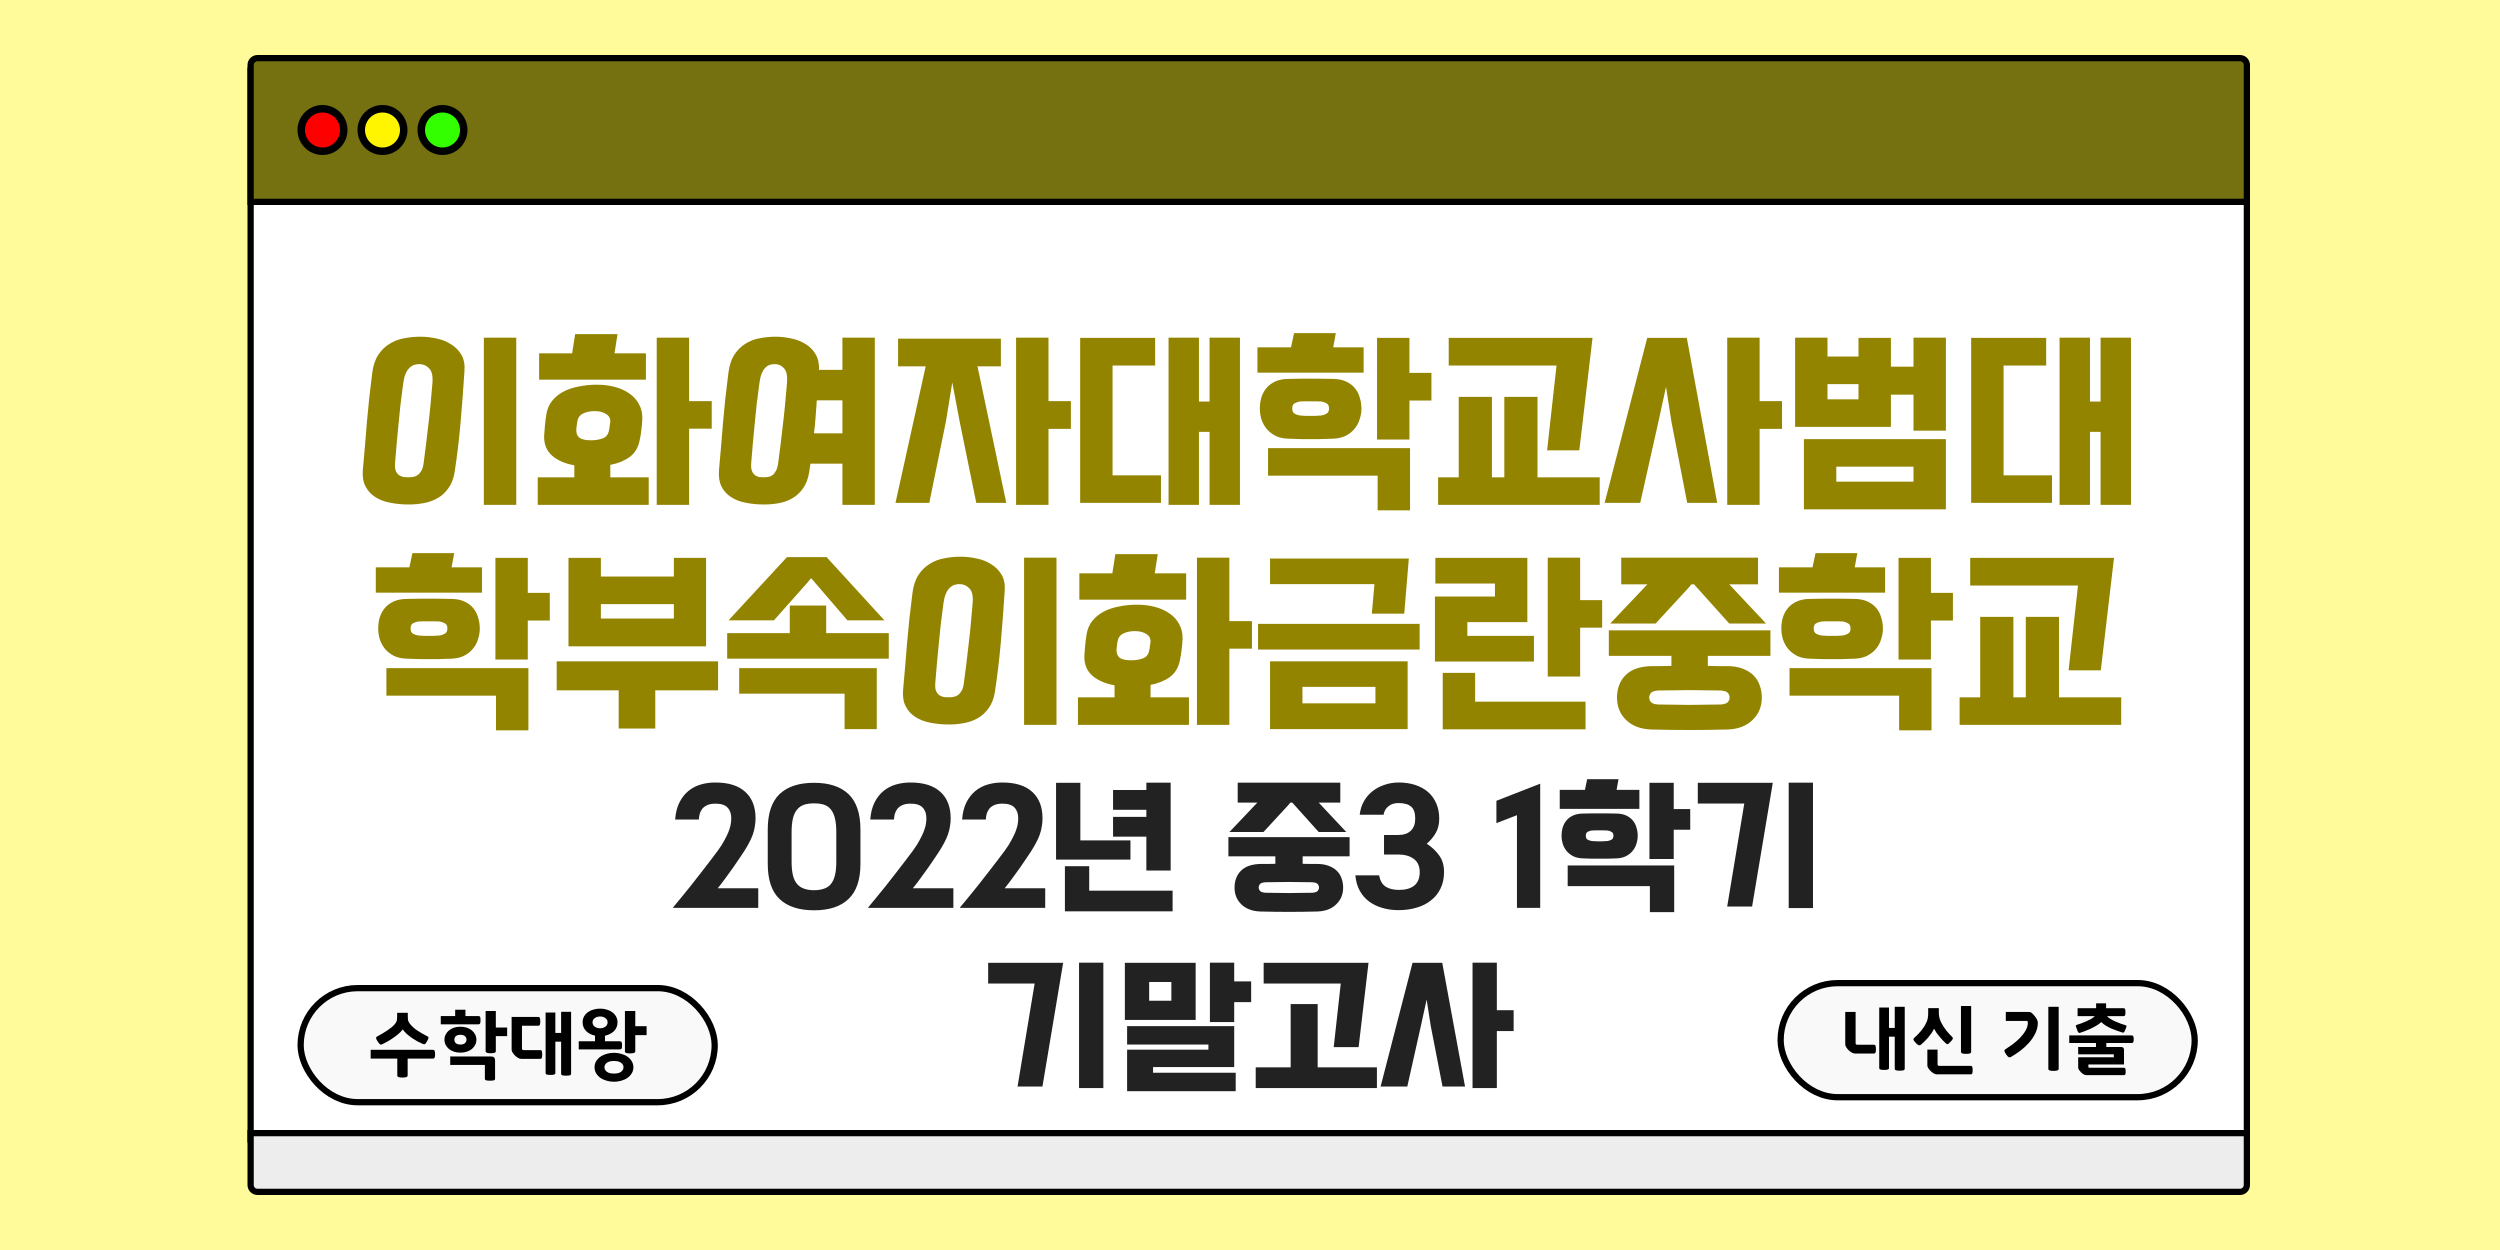
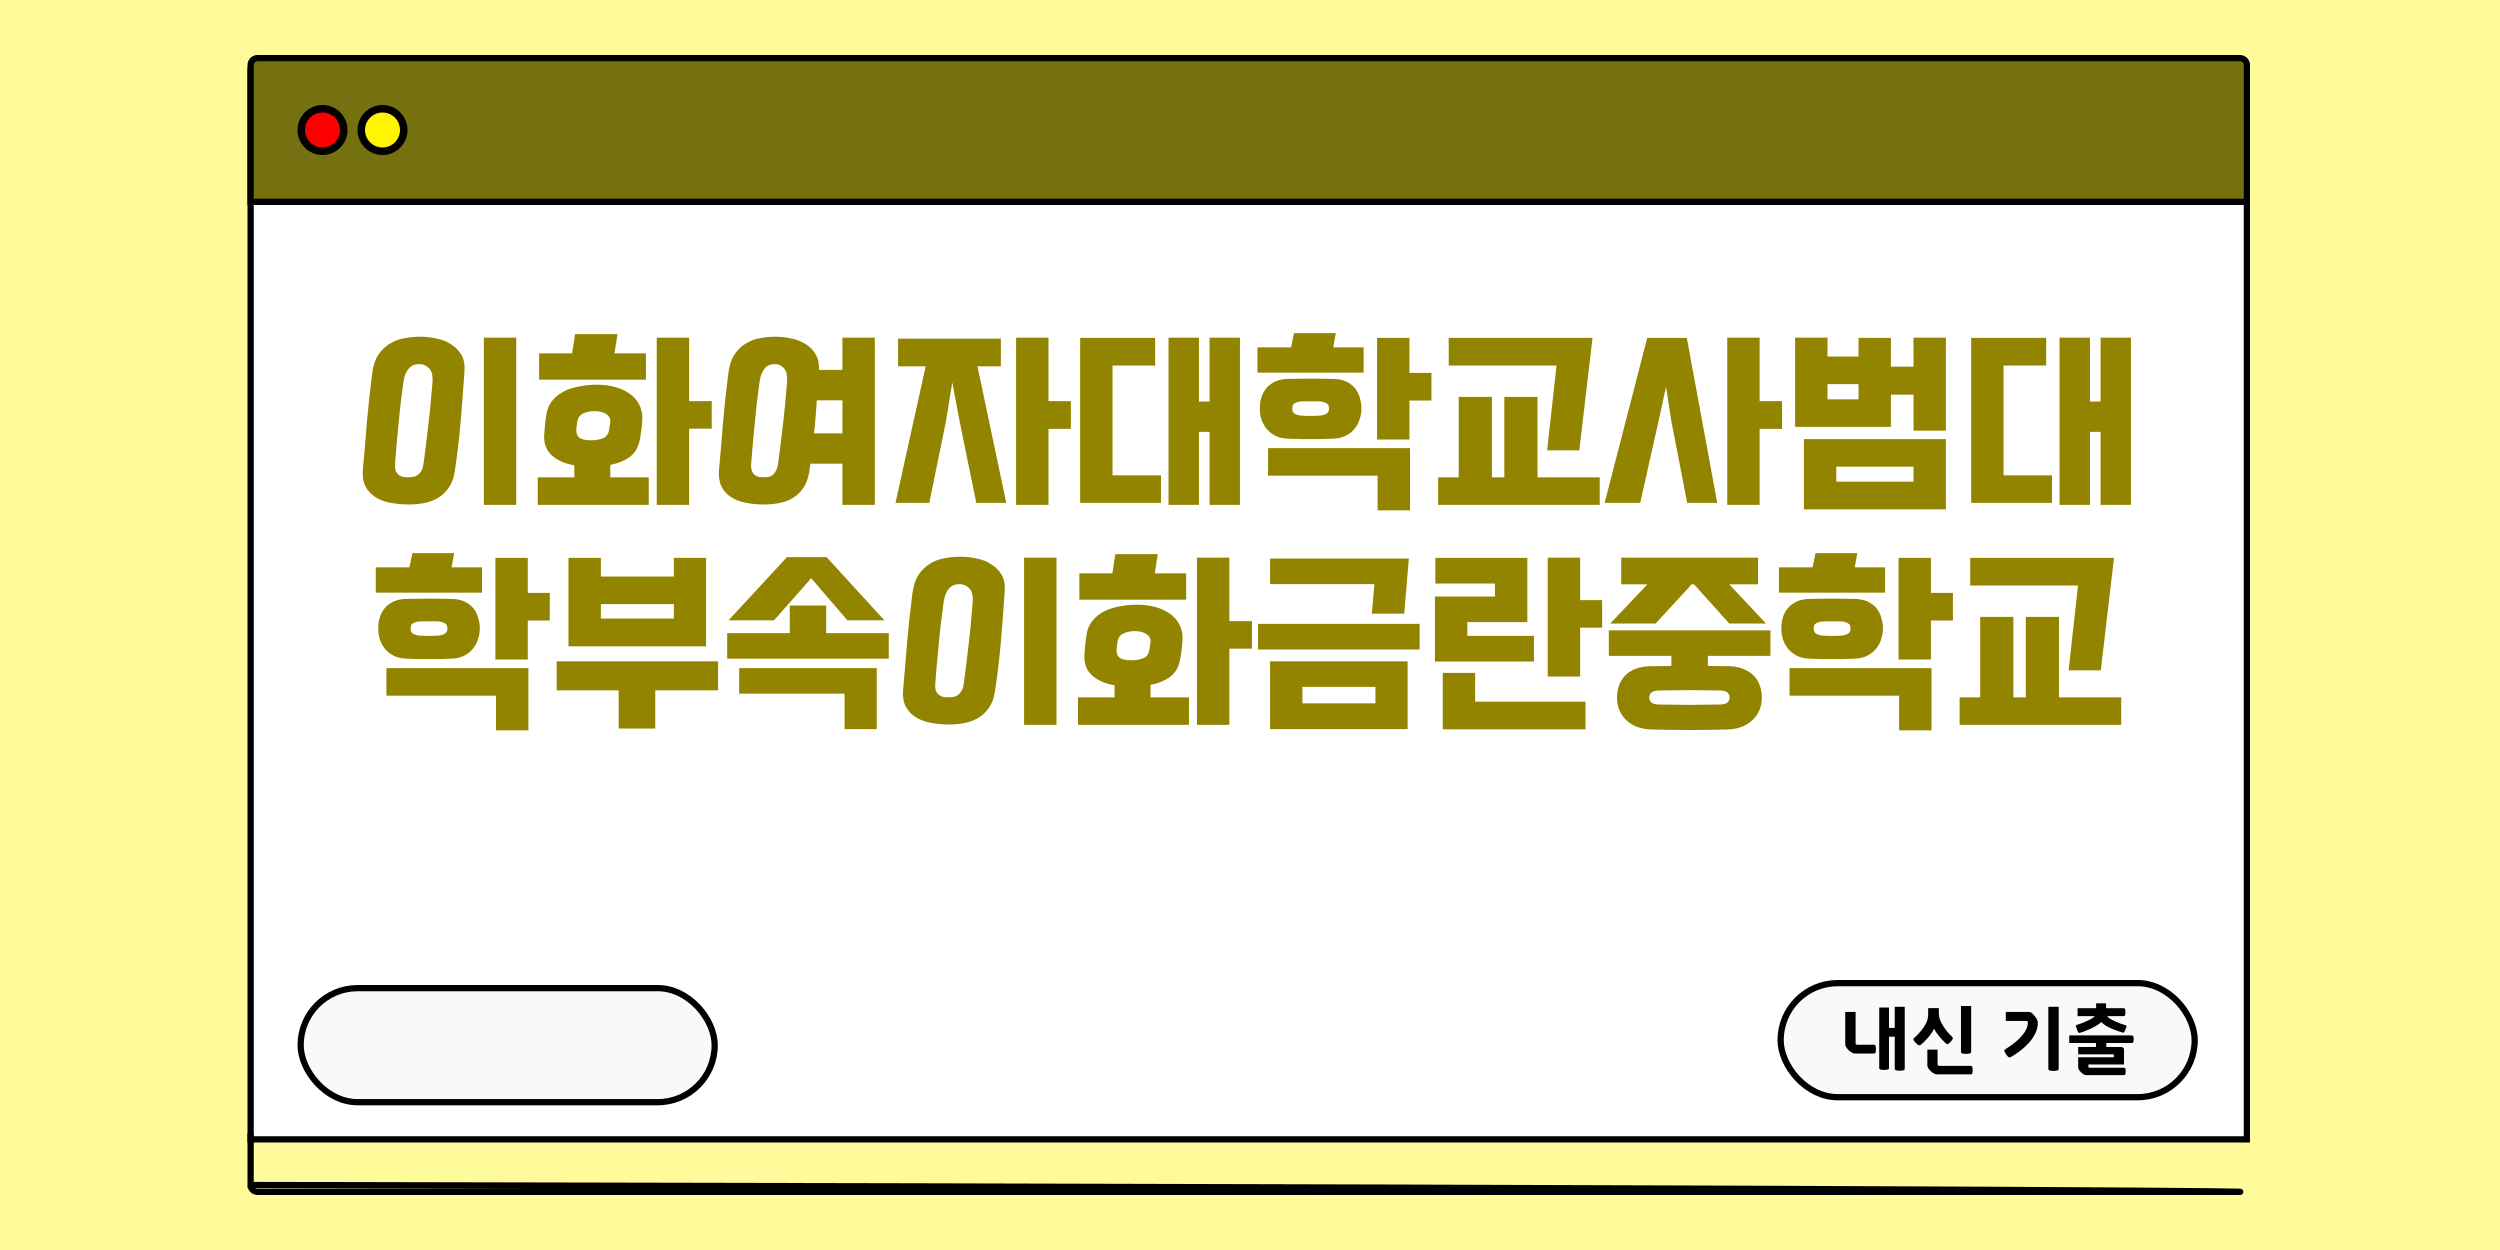
<svg xmlns="http://www.w3.org/2000/svg" width="1000" height="500" viewBox="0 0 1000 500" fill="none">
  <rect width="1000" height="500" fill="#FFFB9B" />
  <rect x="100.25" y="28.25" width="798.5" height="427.5" fill="white" stroke="black" stroke-width="2.5" />
  <path d="M100.25 26C100.25 24.481 101.481 23.25 103 23.25H896C897.519 23.25 898.75 24.481 898.75 26V80.75H100.25V26Z" fill="#757111" stroke="black" stroke-width="2.5" />
  <rect x="120.25" y="395.25" width="165.625" height="45.625" rx="22.812" fill="#F9F9F9" stroke="black" stroke-width="2.5" />
  <path d="M185.779 148.52C185.299 155.933 184.765 162.947 184.179 169.56C183.592 176.12 182.819 182.547 181.859 188.84C181.432 191.453 180.605 193.587 179.379 195.24C178.205 196.947 176.765 198.28 175.059 199.24C173.405 200.2 171.565 200.867 169.539 201.24C167.565 201.613 165.565 201.8 163.539 201.8C160.872 201.8 158.365 201.56 156.019 201.08C153.725 200.653 151.725 199.88 150.019 198.76C148.365 197.693 147.085 196.28 146.179 194.52C145.272 192.76 144.925 190.573 145.139 187.96C145.725 181.613 146.259 175.32 146.739 169.08C147.272 162.787 147.992 156.147 148.899 149.16C149.272 146.227 150.072 143.827 151.299 141.96C152.525 140.093 154.019 138.627 155.779 137.56C157.539 136.44 159.485 135.693 161.619 135.32C163.752 134.893 165.912 134.68 168.099 134.68C170.232 134.68 172.392 134.92 174.579 135.4C176.765 135.827 178.712 136.6 180.419 137.72C182.179 138.787 183.565 140.2 184.579 141.96C185.592 143.72 185.992 145.907 185.779 148.52ZM169.459 185.16C169.779 182.653 170.099 180.173 170.419 177.72C170.739 175.267 171.032 172.76 171.299 170.2C171.619 167.64 171.912 164.947 172.179 162.12C172.445 159.293 172.712 156.28 172.979 153.08C173.192 150.307 172.739 148.387 171.619 147.32C170.552 146.2 169.272 145.64 167.779 145.64C167.032 145.64 166.312 145.747 165.619 145.96C164.979 146.173 164.365 146.573 163.779 147.16C163.192 147.693 162.685 148.467 162.259 149.48C161.832 150.44 161.512 151.693 161.299 153.24C160.872 156.333 160.499 159.24 160.179 161.96C159.912 164.68 159.645 167.347 159.379 169.96C159.112 172.52 158.872 175.053 158.659 177.56C158.445 180.067 158.232 182.627 158.019 185.24C157.912 186.573 158.019 187.64 158.339 188.44C158.712 189.187 159.165 189.747 159.699 190.12C160.285 190.493 160.899 190.733 161.539 190.84C162.232 190.893 162.872 190.92 163.459 190.92C164.045 190.92 164.659 190.867 165.299 190.76C165.939 190.653 166.525 190.413 167.059 190.04C167.645 189.613 168.152 189.027 168.579 188.28C169.005 187.533 169.299 186.493 169.459 185.16ZM206.499 201.96H193.539V135.08H206.499V201.96ZM217.65 174.28C217.757 173 217.863 171.667 217.97 170.28C218.077 168.893 218.263 167.4 218.53 165.8C218.85 163.72 219.597 161.933 220.77 160.44C221.997 158.893 223.517 157.64 225.33 156.68C227.143 155.72 229.197 155.027 231.49 154.6C233.783 154.12 236.21 153.88 238.77 153.88C241.33 153.88 243.703 154.173 245.89 154.76C248.13 155.347 250.077 156.227 251.73 157.4C253.383 158.52 254.663 159.933 255.57 161.64C256.53 163.347 256.983 165.293 256.93 167.48C256.877 169.027 256.743 170.547 256.53 172.04C256.37 173.48 256.157 174.813 255.89 176.04C255.303 179.027 253.943 181.293 251.81 182.84C249.73 184.333 247.17 185.373 244.13 185.96V190.92H259.49V201.96H215.09V190.92H229.73V186.12C226.05 185.48 223.09 184.2 220.85 182.28C218.61 180.307 217.543 177.64 217.65 174.28ZM284.69 171.48H275.65V201.96H262.69V135.08H275.65V160.44H284.69V171.48ZM258.37 151.88H215.65V141.32H228.85L230.05 133.64H247.01L245.81 141.32H258.37V151.88ZM230.53 171.56C230.423 173.107 230.797 174.253 231.65 175C232.557 175.747 234.13 176.12 236.37 176.12C238.183 176.12 239.783 175.853 241.17 175.32C242.557 174.787 243.383 173.64 243.65 171.88C243.757 171.507 243.81 171.133 243.81 170.76C243.863 170.387 243.943 169.907 244.05 169.32C244.317 167.72 243.837 166.52 242.61 165.72C241.383 164.867 239.81 164.44 237.89 164.44C236.023 164.44 234.423 164.787 233.09 165.48C231.81 166.12 231.063 167.293 230.85 169L230.53 171.56ZM349.921 201.96H336.961V185.48H324.161L323.681 188.84C323.255 191.453 322.455 193.587 321.281 195.24C320.108 196.947 318.695 198.28 317.041 199.24C315.441 200.2 313.655 200.867 311.681 201.24C309.708 201.613 307.708 201.8 305.681 201.8C303.015 201.8 300.535 201.56 298.241 201.08C295.948 200.653 293.975 199.88 292.321 198.76C290.668 197.693 289.415 196.28 288.561 194.52C287.708 192.76 287.388 190.573 287.601 187.96C288.188 181.613 288.721 175.32 289.201 169.08C289.735 162.787 290.455 156.147 291.361 149.16C291.735 146.227 292.508 143.827 293.681 141.96C294.908 140.093 296.375 138.627 298.081 137.56C299.788 136.44 301.681 135.693 303.761 135.32C305.895 134.893 308.055 134.68 310.241 134.68C312.321 134.68 314.428 134.92 316.561 135.4C318.695 135.827 320.588 136.573 322.241 137.64C323.948 138.653 325.281 140.013 326.241 141.72C327.255 143.373 327.708 145.453 327.601 147.96H336.961V135.08H349.921V201.96ZM311.281 185.16C311.601 182.653 311.921 180.173 312.241 177.72C312.561 175.267 312.855 172.76 313.121 170.2C313.441 167.64 313.735 164.947 314.001 162.12C314.268 159.293 314.535 156.28 314.801 153.08C315.015 150.307 314.615 148.387 313.601 147.32C312.641 146.2 311.415 145.64 309.921 145.64C309.175 145.64 308.481 145.747 307.841 145.96C307.201 146.173 306.615 146.573 306.081 147.16C305.548 147.693 305.068 148.467 304.641 149.48C304.268 150.44 303.975 151.693 303.761 153.24C303.335 156.333 302.961 159.24 302.641 161.96C302.375 164.68 302.108 167.347 301.841 169.96C301.575 172.52 301.335 175.053 301.121 177.56C300.908 180.067 300.695 182.627 300.481 185.24C300.375 186.573 300.481 187.64 300.801 188.44C301.121 189.187 301.548 189.747 302.081 190.12C302.615 190.493 303.175 190.733 303.761 190.84C304.401 190.893 305.015 190.92 305.601 190.92C306.188 190.92 306.775 190.867 307.361 190.76C308.001 190.653 308.561 190.413 309.041 190.04C309.575 189.613 310.028 189.027 310.401 188.28C310.828 187.533 311.121 186.493 311.281 185.16ZM326.721 160.12C326.561 162.413 326.401 164.653 326.241 166.84C326.081 169.027 325.868 171.187 325.601 173.32H336.961V160.12H326.721ZM390.993 146.52L402.512 201.16H390.513L383.873 168.68L380.913 153L378.353 168.68L371.713 201.16H358.193L370.273 146.52H359.233V135.48H400.353V146.52H390.993ZM428.353 171.56H419.393V201.96H406.433V135.08H419.393V160.44H428.353V171.56ZM479.584 160.6H483.824V135.08H495.984V201.96H483.824V172.76H479.584V201.96H467.424V135.08H479.584V160.6ZM464.384 201.16H432.064V135.16H462.064V146.2H445.024V190.12H464.384V201.16ZM515.455 175.48C513.428 175.427 511.695 175.053 510.255 174.36C508.815 173.613 507.615 172.68 506.655 171.56C505.748 170.44 505.055 169.16 504.575 167.72C504.148 166.28 503.935 164.84 503.935 163.4C503.935 161.96 504.122 160.547 504.495 159.16C504.922 157.72 505.588 156.44 506.495 155.32C507.402 154.2 508.602 153.293 510.095 152.6C511.588 151.907 513.428 151.56 515.615 151.56C517.588 151.507 519.215 151.48 520.495 151.48C521.828 151.48 523.082 151.48 524.255 151.48C525.428 151.48 526.655 151.48 527.935 151.48C529.215 151.48 530.868 151.507 532.895 151.56C535.082 151.56 536.922 151.907 538.415 152.6C539.908 153.293 541.108 154.2 542.015 155.32C542.922 156.44 543.562 157.72 543.935 159.16C544.362 160.547 544.575 161.96 544.575 163.4C544.575 164.84 544.335 166.28 543.855 167.72C543.428 169.16 542.735 170.44 541.775 171.56C540.868 172.68 539.668 173.613 538.175 174.36C536.735 175.053 535.028 175.427 533.055 175.48C531.028 175.533 529.348 175.587 528.015 175.64C526.682 175.64 525.428 175.64 524.255 175.64C523.082 175.64 521.828 175.64 520.495 175.64C519.162 175.587 517.482 175.533 515.455 175.48ZM551.055 190.28H507.215V179.24H564.015V204.12H551.055V190.28ZM572.575 160.2H563.775V175.8H550.815V135.16H563.775V149.16H572.575V160.2ZM545.455 149.08H502.975V138.92H516.415L517.615 133.24H534.335L533.295 138.92H545.455V149.08ZM528.495 166.2C529.242 166.093 529.935 165.853 530.575 165.48C531.268 165.107 531.615 164.413 531.615 163.4C531.615 162.333 531.268 161.64 530.575 161.32C529.935 160.947 529.242 160.707 528.495 160.6C527.428 160.547 526.575 160.52 525.935 160.52C525.348 160.52 524.788 160.52 524.255 160.52C523.722 160.52 523.135 160.52 522.495 160.52C521.908 160.52 521.082 160.547 520.015 160.6C519.268 160.707 518.548 160.947 517.855 161.32C517.215 161.64 516.895 162.333 516.895 163.4C516.895 164.413 517.215 165.107 517.855 165.48C518.548 165.853 519.268 166.093 520.015 166.2C521.082 166.253 521.908 166.307 522.495 166.36C523.135 166.36 523.722 166.36 524.255 166.36C524.788 166.36 525.348 166.36 525.935 166.36C526.575 166.307 527.428 166.253 528.495 166.2ZM639.886 201.96H575.246V190.92H583.486V158.76H596.766V190.92H601.726V158.76H615.006V190.92H639.886V201.96ZM579.486 135.16H637.006L631.726 180.12H618.846L622.606 146.2H579.486V135.16ZM686.887 201.16H674.888L668.568 168.68L666.408 154.76L663.368 168.68L656.088 201.16H641.848L658.888 135.16H674.728L686.887 201.16ZM712.808 171.56H703.848V201.96H690.888V135.08H703.848V160.44H712.808V171.56ZM730.999 135.08V142.6H743.399V135.16H756.359V146.68H765.399V135.08H778.359V172.28H765.399V157.88H756.359V170.76H718.039V135.08H730.999ZM778.359 203.72H721.559V175.64H778.359V203.72ZM734.519 186.68V192.68H765.399V186.68H734.519ZM730.999 159.72H743.399V153.64H730.999V159.72ZM835.99 160.6H840.23V135.08H852.39V201.96H840.23V172.76H835.99V201.96H823.83V135.08H835.99V160.6ZM820.79 201.16H788.47V135.16H818.47V146.2H801.43V190.12H820.79V201.16ZM162.799 263.48C160.772 263.427 159.039 263.053 157.599 262.36C156.159 261.613 154.959 260.68 153.999 259.56C153.092 258.44 152.399 257.16 151.919 255.72C151.492 254.28 151.279 252.84 151.279 251.4C151.279 249.96 151.465 248.547 151.839 247.16C152.265 245.72 152.932 244.44 153.839 243.32C154.745 242.2 155.945 241.293 157.439 240.6C158.932 239.907 160.772 239.56 162.959 239.56C164.932 239.507 166.559 239.48 167.839 239.48C169.172 239.48 170.425 239.48 171.599 239.48C172.772 239.48 173.999 239.48 175.279 239.48C176.559 239.48 178.212 239.507 180.239 239.56C182.425 239.56 184.265 239.907 185.759 240.6C187.252 241.293 188.452 242.2 189.359 243.32C190.265 244.44 190.905 245.72 191.279 247.16C191.705 248.547 191.919 249.96 191.919 251.4C191.919 252.84 191.679 254.28 191.199 255.72C190.772 257.16 190.079 258.44 189.119 259.56C188.212 260.68 187.012 261.613 185.519 262.36C184.079 263.053 182.372 263.427 180.399 263.48C178.372 263.533 176.692 263.587 175.359 263.64C174.025 263.64 172.772 263.64 171.599 263.64C170.425 263.64 169.172 263.64 167.839 263.64C166.505 263.587 164.825 263.533 162.799 263.48ZM198.399 278.28H154.559V267.24H211.359V292.12H198.399V278.28ZM219.919 248.2H211.119V263.8H198.159V223.16H211.119V237.16H219.919V248.2ZM192.799 237.08H150.319V226.92H163.759L164.959 221.24H181.679L180.639 226.92H192.799V237.08ZM175.839 254.2C176.585 254.093 177.279 253.853 177.919 253.48C178.612 253.107 178.959 252.413 178.959 251.4C178.959 250.333 178.612 249.64 177.919 249.32C177.279 248.947 176.585 248.707 175.839 248.6C174.772 248.547 173.919 248.52 173.279 248.52C172.692 248.52 172.132 248.52 171.599 248.52C171.065 248.52 170.479 248.52 169.839 248.52C169.252 248.52 168.425 248.547 167.359 248.6C166.612 248.707 165.892 248.947 165.199 249.32C164.559 249.64 164.239 250.333 164.239 251.4C164.239 252.413 164.559 253.107 165.199 253.48C165.892 253.853 166.612 254.093 167.359 254.2C168.425 254.253 169.252 254.307 169.839 254.36C170.479 254.36 171.065 254.36 171.599 254.36C172.132 254.36 172.692 254.36 173.279 254.36C173.919 254.307 174.772 254.253 175.839 254.2ZM262.11 291.4H247.47V276.12H222.67V264.52H287.23V276.12H262.11V291.4ZM227.39 258.52V223.16H240.35V230.6H269.55V223.16H282.43V258.52H227.39ZM240.35 247.4H269.55V241.64H240.35V247.4ZM330.471 242.2V253.24H355.511V263.48H290.871V253.24H315.911V242.2H330.471ZM337.831 277.48H295.671V267.24H350.711V291.64H337.831V277.48ZM353.751 248.12H338.951L324.711 231.56L324.391 231.32L322.871 233.16L309.591 248.12H291.431L314.791 222.84H330.631L353.751 248.12ZM401.873 236.52C401.393 243.933 400.859 250.947 400.273 257.56C399.686 264.12 398.913 270.547 397.953 276.84C397.526 279.453 396.699 281.587 395.473 283.24C394.299 284.947 392.859 286.28 391.153 287.24C389.499 288.2 387.659 288.867 385.633 289.24C383.659 289.613 381.659 289.8 379.633 289.8C376.966 289.8 374.459 289.56 372.113 289.08C369.819 288.653 367.819 287.88 366.113 286.76C364.459 285.693 363.179 284.28 362.273 282.52C361.366 280.76 361.019 278.573 361.233 275.96C361.819 269.613 362.353 263.32 362.833 257.08C363.366 250.787 364.086 244.147 364.993 237.16C365.366 234.227 366.166 231.827 367.393 229.96C368.619 228.093 370.113 226.627 371.873 225.56C373.633 224.44 375.579 223.693 377.713 223.32C379.846 222.893 382.006 222.68 384.193 222.68C386.326 222.68 388.486 222.92 390.673 223.4C392.859 223.827 394.806 224.6 396.513 225.72C398.273 226.787 399.659 228.2 400.673 229.96C401.686 231.72 402.086 233.907 401.873 236.52ZM385.553 273.16C385.873 270.653 386.193 268.173 386.513 265.72C386.833 263.267 387.126 260.76 387.393 258.2C387.713 255.64 388.006 252.947 388.273 250.12C388.539 247.293 388.806 244.28 389.073 241.08C389.286 238.307 388.833 236.387 387.713 235.32C386.646 234.2 385.366 233.64 383.873 233.64C383.126 233.64 382.406 233.747 381.713 233.96C381.073 234.173 380.459 234.573 379.873 235.16C379.286 235.693 378.779 236.467 378.353 237.48C377.926 238.44 377.606 239.693 377.393 241.24C376.966 244.333 376.593 247.24 376.273 249.96C376.006 252.68 375.739 255.347 375.473 257.96C375.206 260.52 374.966 263.053 374.753 265.56C374.539 268.067 374.326 270.627 374.113 273.24C374.006 274.573 374.113 275.64 374.433 276.44C374.806 277.187 375.259 277.747 375.793 278.12C376.379 278.493 376.993 278.733 377.633 278.84C378.326 278.893 378.966 278.92 379.553 278.92C380.139 278.92 380.753 278.867 381.393 278.76C382.033 278.653 382.619 278.413 383.153 278.04C383.739 277.613 384.246 277.027 384.673 276.28C385.099 275.533 385.393 274.493 385.553 273.16ZM422.593 289.96H409.633V223.08H422.593V289.96ZM433.744 262.28C433.85 261 433.957 259.667 434.064 258.28C434.17 256.893 434.357 255.4 434.624 253.8C434.944 251.72 435.69 249.933 436.864 248.44C438.09 246.893 439.61 245.64 441.424 244.68C443.237 243.72 445.29 243.027 447.584 242.6C449.877 242.12 452.304 241.88 454.864 241.88C457.424 241.88 459.797 242.173 461.984 242.76C464.224 243.347 466.17 244.227 467.824 245.4C469.477 246.52 470.757 247.933 471.664 249.64C472.624 251.347 473.077 253.293 473.024 255.48C472.97 257.027 472.837 258.547 472.624 260.04C472.464 261.48 472.25 262.813 471.984 264.04C471.397 267.027 470.037 269.293 467.904 270.84C465.824 272.333 463.264 273.373 460.224 273.96V278.92H475.584V289.96H431.184V278.92H445.824V274.12C442.144 273.48 439.184 272.2 436.944 270.28C434.704 268.307 433.637 265.64 433.744 262.28ZM500.784 259.48H491.744V289.96H478.784V223.08H491.744V248.44H500.784V259.48ZM474.464 239.88H431.744V229.32H444.944L446.144 221.64H463.104L461.904 229.32H474.464V239.88ZM446.624 259.56C446.517 261.107 446.89 262.253 447.744 263C448.65 263.747 450.224 264.12 452.464 264.12C454.277 264.12 455.877 263.853 457.264 263.32C458.65 262.787 459.477 261.64 459.744 259.88C459.85 259.507 459.904 259.133 459.904 258.76C459.957 258.387 460.037 257.907 460.144 257.32C460.41 255.72 459.93 254.52 458.704 253.72C457.477 252.867 455.904 252.44 453.984 252.44C452.117 252.44 450.517 252.787 449.184 253.48C447.904 254.12 447.157 255.293 446.944 257L446.624 259.56ZM563.055 291.64H508.015V264.52H563.055V291.64ZM520.975 281.32H550.175V274.76H520.975V281.32ZM567.855 249.56V259.8H503.215V249.56H567.855ZM548.735 245.48L549.775 233.64H508.015V223.4H563.535L561.695 245.48H548.735ZM640.856 251.08H632.056V270.6H619.096V223.08H632.056V240.04H640.856V251.08ZM634.216 280.68V291.72H577.096V269.16H590.056V280.68H634.216ZM613.576 264.6H573.976V238.6H597.976V233.4H574.136V223.16H610.936V248.84H586.936V254.36H613.576V264.6ZM660.488 291.8C656.221 291.64 652.861 290.36 650.408 287.96C648.008 285.613 646.808 282.653 646.808 279.08C646.808 275.4 647.928 272.413 650.168 270.12C652.461 267.773 655.954 266.547 660.648 266.44C661.981 266.44 663.288 266.44 664.568 266.44C665.901 266.387 667.234 266.36 668.568 266.36V262.36H643.528V252.12H708.168V262.36H683.128V266.36C684.408 266.36 685.688 266.387 686.968 266.44C688.248 266.44 689.554 266.44 690.888 266.44C693.181 266.44 695.181 266.76 696.888 267.4C698.648 268.04 700.114 268.92 701.288 270.04C702.461 271.16 703.314 272.493 703.848 274.04C704.434 275.587 704.728 277.267 704.728 279.08C704.728 282.653 703.501 285.613 701.048 287.96C698.648 290.36 695.314 291.64 691.048 291.8C680.861 292.067 670.674 292.067 660.488 291.8ZM691.688 233.72L706.408 249.4H691.688L677.608 233.72H676.568L675.528 235L662.247 249.4H644.088L658.968 233.72H648.488V223.08H703.208V233.72H691.688ZM688.248 281.8C689.794 281.693 690.781 281.347 691.208 280.76C691.634 280.227 691.848 279.667 691.848 279.08C691.848 278.387 691.634 277.773 691.208 277.24C690.781 276.653 689.794 276.307 688.248 276.2C685.954 276.147 683.794 276.12 681.768 276.12C679.741 276.067 677.741 276.04 675.768 276.04C673.794 276.04 671.794 276.067 669.768 276.12C667.741 276.12 665.581 276.147 663.288 276.2C661.741 276.307 660.754 276.653 660.328 277.24C659.901 277.773 659.688 278.387 659.688 279.08C659.688 279.667 659.901 280.227 660.328 280.76C660.754 281.347 661.741 281.693 663.288 281.8C665.581 281.853 667.741 281.88 669.768 281.88C671.794 281.933 673.794 281.96 675.768 281.96C677.741 281.96 679.741 281.933 681.768 281.88C683.794 281.88 685.954 281.853 688.248 281.8ZM724.049 263.48C722.022 263.427 720.289 263.053 718.849 262.36C717.409 261.613 716.209 260.68 715.249 259.56C714.342 258.44 713.649 257.16 713.169 255.72C712.742 254.28 712.529 252.84 712.529 251.4C712.529 249.96 712.715 248.547 713.089 247.16C713.515 245.72 714.182 244.44 715.089 243.32C715.995 242.2 717.195 241.293 718.689 240.6C720.182 239.907 722.022 239.56 724.209 239.56C726.182 239.507 727.809 239.48 729.089 239.48C730.422 239.48 731.675 239.48 732.849 239.48C734.022 239.48 735.249 239.48 736.529 239.48C737.809 239.48 739.462 239.507 741.489 239.56C743.675 239.56 745.515 239.907 747.009 240.6C748.502 241.293 749.702 242.2 750.609 243.32C751.515 244.44 752.155 245.72 752.529 247.16C752.955 248.547 753.169 249.96 753.169 251.4C753.169 252.84 752.929 254.28 752.449 255.72C752.022 257.16 751.329 258.44 750.369 259.56C749.462 260.68 748.262 261.613 746.769 262.36C745.329 263.053 743.622 263.427 741.649 263.48C739.622 263.533 737.942 263.587 736.609 263.64C735.275 263.64 734.022 263.64 732.849 263.64C731.675 263.64 730.422 263.64 729.089 263.64C727.755 263.587 726.075 263.533 724.049 263.48ZM759.649 278.28H715.809V267.24H772.609V292.12H759.649V278.28ZM781.169 248.2H772.369V263.8H759.409V223.16H772.369V237.16H781.169V248.2ZM754.049 237.08H711.569V226.92H725.009L726.209 221.24H742.929L741.889 226.92H754.049V237.08ZM737.089 254.2C737.835 254.093 738.529 253.853 739.169 253.48C739.862 253.107 740.209 252.413 740.209 251.4C740.209 250.333 739.862 249.64 739.169 249.32C738.529 248.947 737.835 248.707 737.089 248.6C736.022 248.547 735.169 248.52 734.529 248.52C733.942 248.52 733.382 248.52 732.849 248.52C732.315 248.52 731.729 248.52 731.089 248.52C730.502 248.52 729.675 248.547 728.609 248.6C727.862 248.707 727.142 248.947 726.449 249.32C725.809 249.64 725.489 250.333 725.489 251.4C725.489 252.413 725.809 253.107 726.449 253.48C727.142 253.853 727.862 254.093 728.609 254.2C729.675 254.253 730.502 254.307 731.089 254.36C731.729 254.36 732.315 254.36 732.849 254.36C733.382 254.36 733.942 254.36 734.529 254.36C735.169 254.307 736.022 254.253 737.089 254.2ZM848.48 289.96H783.84V278.92H792.08V246.76H805.36V278.92H810.32V246.76H823.6V278.92H848.48V289.96ZM788.08 223.16H845.6L840.32 268.12H827.44L831.2 234.2H788.08V223.16Z" fill="#938400" />
-   <path d="M269.22 362.98C270.06 361.98 271.1 360.72 272.34 359.2C273.58 357.72 274.88 356.12 276.24 354.4C277.6 352.68 278.96 350.94 280.32 349.18C281.72 347.38 283 345.72 284.16 344.2C285.32 342.68 286.3 341.38 287.1 340.3C287.9 339.18 288.42 338.42 288.66 338.02C289.5 336.62 290.16 335.42 290.64 334.42C291.16 333.38 291.54 332.46 291.78 331.66C292.06 330.86 292.24 330.14 292.32 329.5C292.44 328.82 292.5 328.12 292.5 327.4C292.54 325.6 292.06 324.16 291.06 323.08C290.1 322 288.48 321.46 286.2 321.46C284.92 321.46 283.86 321.64 283.02 322C282.18 322.36 281.5 322.84 280.98 323.44C280.5 324.04 280.14 324.72 279.9 325.48C279.7 326.24 279.58 327.02 279.54 327.82H270.06C270.26 325.1 270.84 322.8 271.8 320.92C272.76 319.04 273.96 317.52 275.4 316.36C276.88 315.16 278.54 314.3 280.38 313.78C282.22 313.26 284.14 313 286.14 313C291.42 313 295.42 314.26 298.14 316.78C300.86 319.26 302.22 322.78 302.22 327.34C302.22 328.5 302.12 329.6 301.92 330.64C301.76 331.68 301.5 332.72 301.14 333.76C300.78 334.8 300.3 335.88 299.7 337C299.14 338.08 298.44 339.28 297.6 340.6C297.24 341.12 296.68 341.96 295.92 343.12C295.2 344.24 294.34 345.5 293.34 346.9C292.38 348.26 291.34 349.7 290.22 351.22C289.14 352.7 288.1 354.06 287.1 355.3H303.3V363.16H269.28L269.22 362.98ZM307.098 331.84C307.098 325.44 308.658 320.72 311.778 317.68C314.938 314.64 319.558 313.12 325.638 313.12C331.678 313.12 336.278 314.64 339.438 317.68C342.598 320.72 344.178 325.44 344.178 331.84V345.52C344.178 351.88 342.598 356.56 339.438 359.56C336.318 362.6 331.718 364.12 325.638 364.12C319.558 364.12 314.938 362.6 311.778 359.56C308.658 356.56 307.098 351.88 307.098 345.52V331.84ZM316.638 344.62C316.638 346.82 316.818 348.66 317.178 350.14C317.538 351.58 318.098 352.74 318.858 353.62C319.618 354.5 320.558 355.12 321.678 355.48C322.798 355.88 324.118 356.08 325.638 356.08C327.158 356.08 328.478 355.88 329.598 355.48C330.718 355.12 331.638 354.5 332.358 353.62C333.078 352.74 333.618 351.58 333.978 350.14C334.338 348.66 334.518 346.82 334.518 344.62V332.86C334.518 330.66 334.338 328.82 333.978 327.34C333.618 325.86 333.078 324.68 332.358 323.8C331.638 322.88 330.718 322.24 329.598 321.88C328.478 321.52 327.158 321.34 325.638 321.34C324.118 321.34 322.798 321.52 321.678 321.88C320.558 322.24 319.618 322.88 318.858 323.8C318.098 324.68 317.538 325.86 317.178 327.34C316.818 328.82 316.638 330.66 316.638 332.86V344.62ZM347.267 362.98C348.107 361.98 349.147 360.72 350.387 359.2C351.627 357.72 352.927 356.12 354.287 354.4C355.647 352.68 357.007 350.94 358.367 349.18C359.767 347.38 361.047 345.72 362.207 344.2C363.367 342.68 364.347 341.38 365.147 340.3C365.947 339.18 366.467 338.42 366.707 338.02C367.547 336.62 368.207 335.42 368.687 334.42C369.207 333.38 369.587 332.46 369.827 331.66C370.107 330.86 370.287 330.14 370.367 329.5C370.487 328.82 370.547 328.12 370.547 327.4C370.587 325.6 370.107 324.16 369.107 323.08C368.147 322 366.527 321.46 364.247 321.46C362.967 321.46 361.907 321.64 361.067 322C360.227 322.36 359.547 322.84 359.027 323.44C358.547 324.04 358.187 324.72 357.947 325.48C357.747 326.24 357.627 327.02 357.587 327.82H348.107C348.307 325.1 348.887 322.8 349.847 320.92C350.807 319.04 352.007 317.52 353.447 316.36C354.927 315.16 356.587 314.3 358.427 313.78C360.267 313.26 362.187 313 364.187 313C369.467 313 373.467 314.26 376.187 316.78C378.907 319.26 380.267 322.78 380.267 327.34C380.267 328.5 380.167 329.6 379.967 330.64C379.807 331.68 379.547 332.72 379.187 333.76C378.827 334.8 378.347 335.88 377.747 337C377.187 338.08 376.487 339.28 375.647 340.6C375.287 341.12 374.727 341.96 373.967 343.12C373.247 344.24 372.387 345.5 371.387 346.9C370.427 348.26 369.387 349.7 368.267 351.22C367.187 352.7 366.147 354.06 365.147 355.3H381.347V363.16H347.327L347.267 362.98ZM384.005 362.98C384.845 361.98 385.885 360.72 387.125 359.2C388.365 357.72 389.665 356.12 391.025 354.4C392.385 352.68 393.745 350.94 395.105 349.18C396.505 347.38 397.785 345.72 398.945 344.2C400.105 342.68 401.085 341.38 401.885 340.3C402.685 339.18 403.205 338.42 403.445 338.02C404.285 336.62 404.945 335.42 405.425 334.42C405.945 333.38 406.325 332.46 406.565 331.66C406.845 330.86 407.025 330.14 407.105 329.5C407.225 328.82 407.285 328.12 407.285 327.4C407.325 325.6 406.845 324.16 405.845 323.08C404.885 322 403.265 321.46 400.985 321.46C399.705 321.46 398.645 321.64 397.805 322C396.965 322.36 396.285 322.84 395.765 323.44C395.285 324.04 394.925 324.72 394.685 325.48C394.485 326.24 394.365 327.02 394.325 327.82H384.845C385.045 325.1 385.625 322.8 386.585 320.92C387.545 319.04 388.745 317.52 390.185 316.36C391.665 315.16 393.325 314.3 395.165 313.78C397.005 313.26 398.925 313 400.925 313C406.205 313 410.205 314.26 412.925 316.78C415.645 319.26 417.005 322.78 417.005 327.34C417.005 328.5 416.905 329.6 416.705 330.64C416.545 331.68 416.285 332.72 415.925 333.76C415.565 334.8 415.085 335.88 414.485 337C413.925 338.08 413.225 339.28 412.385 340.6C412.025 341.12 411.465 341.96 410.705 343.12C409.985 344.24 409.125 345.5 408.125 346.9C407.165 348.26 406.125 349.7 405.005 351.22C403.925 352.7 402.885 354.06 401.885 355.3H418.085V363.16H384.065L384.005 362.98ZM445.223 316H458.543V313.06H468.263V348.22H458.543V334.66H445.223V326.74H458.543V323.92H445.223V316ZM452.183 343.84H422.423V313.12H432.143V336.16H452.183V343.84ZM435.683 356.26H469.043V364.54H425.963V346.48H435.683V356.26ZM504.079 364.6C500.879 364.48 498.359 363.52 496.519 361.72C494.719 359.96 493.819 357.74 493.819 355.06C493.819 352.3 494.659 350.06 496.339 348.34C498.059 346.58 500.679 345.66 504.199 345.58C505.199 345.58 506.179 345.58 507.139 345.58C508.139 345.54 509.139 345.52 510.139 345.52V342.52H491.359V334.84H539.839V342.52H521.059V345.52C522.019 345.52 522.979 345.54 523.939 345.58C524.899 345.58 525.879 345.58 526.879 345.58C528.599 345.58 530.099 345.82 531.379 346.3C532.699 346.78 533.799 347.44 534.679 348.28C535.559 349.12 536.199 350.12 536.599 351.28C537.039 352.44 537.259 353.7 537.259 355.06C537.259 357.74 536.339 359.96 534.499 361.72C532.699 363.52 530.199 364.48 526.999 364.6C519.359 364.8 511.719 364.8 504.079 364.6ZM527.479 321.04L538.519 332.8H527.479L516.919 321.04H516.139L515.359 322L505.399 332.8H491.779L502.939 321.04H495.079V313.06H536.119V321.04H527.479ZM524.899 357.1C526.059 357.02 526.799 356.76 527.119 356.32C527.439 355.92 527.599 355.5 527.599 355.06C527.599 354.54 527.439 354.08 527.119 353.68C526.799 353.24 526.059 352.98 524.899 352.9C523.179 352.86 521.559 352.84 520.039 352.84C518.519 352.8 517.019 352.78 515.539 352.78C514.059 352.78 512.559 352.8 511.039 352.84C509.519 352.84 507.899 352.86 506.179 352.9C505.019 352.98 504.279 353.24 503.959 353.68C503.639 354.08 503.479 354.54 503.479 355.06C503.479 355.5 503.639 355.92 503.959 356.32C504.279 356.76 505.019 357.02 506.179 357.1C507.899 357.14 509.519 357.16 511.039 357.16C512.559 357.2 514.059 357.22 515.539 357.22C517.019 357.22 518.519 357.2 520.039 357.16C521.559 357.16 523.179 357.14 524.899 357.1ZM543.889 325.9C544.089 323.94 544.629 322.18 545.509 320.62C546.389 319.02 547.529 317.66 548.929 316.54C550.329 315.42 551.929 314.56 553.729 313.96C555.529 313.32 557.449 313 559.489 313C561.889 313 564.069 313.32 566.029 313.96C568.029 314.6 569.749 315.54 571.189 316.78C572.629 318.02 573.729 319.54 574.489 321.34C575.289 323.1 575.689 325.14 575.689 327.46C575.689 329.7 575.229 331.6 574.309 333.16C573.429 334.72 572.229 336.16 570.709 337.48C572.789 338.84 574.469 340.44 575.749 342.28C577.029 344.08 577.649 346.3 577.609 348.94C577.609 351.34 577.149 353.48 576.229 355.36C575.349 357.24 574.089 358.82 572.449 360.1C570.849 361.42 568.929 362.4 566.689 363.04C564.489 363.72 562.049 364.06 559.369 364.06C557.089 364.06 554.949 363.76 552.949 363.16C550.949 362.6 549.169 361.74 547.609 360.58C546.089 359.46 544.849 358.02 543.889 356.26C542.929 354.54 542.349 352.5 542.149 350.14H551.629C552.069 352.34 552.969 353.86 554.329 354.7C555.689 355.54 557.449 355.96 559.609 355.96C562.249 355.96 564.289 355.38 565.729 354.22C567.169 353.02 567.889 351.24 567.889 348.88C567.889 346.48 567.089 344.7 565.489 343.54C563.929 342.38 561.829 341.8 559.189 341.8H553.609V334H559.189C561.429 334 563.129 333.44 564.289 332.32C565.489 331.2 566.089 329.58 566.089 327.46C566.089 325.22 565.569 323.64 564.529 322.72C563.489 321.76 561.849 321.26 559.609 321.22C557.889 321.18 556.489 321.6 555.409 322.48C554.329 323.32 553.669 324.46 553.429 325.9H543.889ZM606.782 363.16V326.08L598.562 329.26V320.32L616.082 313.48V363.16H606.782ZM633.253 343.36C631.733 343.32 630.433 343.04 629.353 342.52C628.273 341.96 627.373 341.26 626.653 340.42C625.973 339.58 625.453 338.62 625.093 337.54C624.773 336.46 624.613 335.38 624.613 334.3C624.613 333.22 624.753 332.16 625.033 331.12C625.353 330.04 625.853 329.08 626.533 328.24C627.213 327.4 628.113 326.72 629.233 326.2C630.353 325.68 631.733 325.42 633.373 325.42C634.853 325.38 636.073 325.36 637.033 325.36C638.033 325.36 638.973 325.36 639.853 325.36C640.733 325.36 641.653 325.36 642.613 325.36C643.573 325.36 644.813 325.38 646.333 325.42C647.973 325.42 649.353 325.68 650.473 326.2C651.593 326.72 652.493 327.4 653.173 328.24C653.853 329.08 654.333 330.04 654.613 331.12C654.933 332.16 655.093 333.22 655.093 334.3C655.093 335.38 654.913 336.46 654.553 337.54C654.233 338.62 653.713 339.58 652.993 340.42C652.313 341.26 651.413 341.96 650.293 342.52C649.213 343.04 647.933 343.32 646.453 343.36C644.933 343.4 643.673 343.44 642.673 343.48C641.673 343.48 640.733 343.48 639.853 343.48C638.973 343.48 638.033 343.48 637.033 343.48C636.033 343.44 634.773 343.4 633.253 343.36ZM659.953 354.46H627.073V346.18H669.673V364.84H659.953V354.46ZM676.093 331.9H669.493V343.6H659.773V313.12H669.493V323.62H676.093V331.9ZM655.753 323.56H623.893V315.94H633.973L634.873 311.68H647.413L646.633 315.94H655.753V323.56ZM643.033 336.4C643.593 336.32 644.113 336.14 644.593 335.86C645.113 335.58 645.373 335.06 645.373 334.3C645.373 333.5 645.113 332.98 644.593 332.74C644.113 332.46 643.593 332.28 643.033 332.2C642.233 332.16 641.593 332.14 641.113 332.14C640.673 332.14 640.253 332.14 639.853 332.14C639.453 332.14 639.013 332.14 638.533 332.14C638.093 332.14 637.473 332.16 636.673 332.2C636.113 332.28 635.573 332.46 635.053 332.74C634.573 332.98 634.333 333.5 634.333 334.3C634.333 335.06 634.573 335.58 635.053 335.86C635.573 336.14 636.113 336.32 636.673 336.4C637.473 336.44 638.093 336.48 638.533 336.52C639.013 336.52 639.453 336.52 639.853 336.52C640.253 336.52 640.673 336.52 641.113 336.52C641.593 336.48 642.233 336.44 643.033 336.4ZM679.117 313.12H709.117L700.837 362.62H690.877L697.717 321.4H679.117V313.12ZM725.197 363.22H715.477V313.06H725.197V363.22ZM395.259 385.12H425.259L416.979 434.62H407.019L413.859 393.4H395.259V385.12ZM441.339 435.22H431.619V385.06H441.339V435.22ZM494.283 429.1V436.48H450.843V419.86H483.363V417.82H450.843V410.44H493.683V426.82H461.223V429.1H494.283ZM478.263 385.12V407.98H449.943V385.12H478.263ZM500.463 400.84H493.683V408.82H483.963V385.06H493.683V392.56H500.463V400.84ZM468.543 400.3V392.8H459.663V400.3H468.543ZM505.466 385.12H547.406L543.446 418.84H533.486L536.306 393.4H505.466V385.12ZM550.766 435.22H502.286V426.94H516.266V401.62H527.066V426.94H550.766V435.22ZM586.017 434.62H577.017L572.277 410.26L570.657 399.82L568.377 410.26L562.917 434.62H552.237L565.017 385.12H576.897L586.017 434.62ZM605.457 412.42H598.737V435.22H589.017V385.06H598.737V404.08H605.457V412.42Z" fill="#222222" />
-   <path d="M173.109 419.92C173.509 419.92 173.759 420.07 173.859 420.37C173.979 420.67 174.039 421.11 174.039 421.69C174.039 422.27 173.979 422.71 173.859 423.01C173.759 423.29 173.509 423.43 173.109 423.43H163.059V430.15C163.059 430.49 162.879 430.72 162.519 430.84C162.159 430.96 161.639 431.02 160.959 431.02C160.319 431.02 159.819 430.96 159.459 430.84C159.099 430.74 158.919 430.52 158.919 430.18V423.43H148.269V419.92H173.109ZM169.209 417.61C168.509 417.31 167.769 416.96 166.989 416.56C166.229 416.14 165.479 415.68 164.739 415.18C164.019 414.66 163.339 414.12 162.699 413.56C162.059 412.98 161.529 412.38 161.109 411.76C160.629 412.38 160.029 413 159.309 413.62C158.609 414.22 157.869 414.78 157.089 415.3C156.329 415.82 155.569 416.29 154.809 416.71C154.069 417.13 153.419 417.47 152.859 417.73C152.519 417.89 152.229 417.88 151.989 417.7C151.749 417.52 151.459 417.17 151.119 416.65C150.719 416.07 150.489 415.63 150.429 415.33C150.389 415.01 150.539 414.76 150.879 414.58C151.559 414.2 152.239 413.82 152.919 413.44C153.599 413.04 154.249 412.63 154.869 412.21C155.509 411.79 156.099 411.36 156.639 410.92C157.179 410.48 157.639 410.02 158.019 409.54C158.439 409.02 158.679 408.54 158.739 408.1C158.819 407.66 158.859 407.19 158.859 406.69V405.13H163.119V406.6C163.119 406.98 163.139 407.41 163.179 407.89C163.239 408.37 163.469 408.87 163.869 409.39C164.689 410.47 165.719 411.42 166.959 412.24C168.199 413.04 169.529 413.8 170.949 414.52C171.309 414.7 171.459 414.93 171.399 415.21C171.359 415.47 171.169 415.89 170.829 416.47C170.529 416.99 170.279 417.35 170.079 417.55C169.899 417.75 169.609 417.77 169.209 417.61ZM177.779 415.87C177.779 415.13 177.939 414.45 178.259 413.83C178.579 413.19 179.019 412.64 179.579 412.18C180.139 411.7 180.809 411.33 181.589 411.07C182.369 410.81 183.229 410.68 184.169 410.68C185.089 410.68 185.939 410.81 186.719 411.07C187.519 411.33 188.199 411.7 188.759 412.18C189.319 412.64 189.759 413.19 190.079 413.83C190.399 414.45 190.559 415.13 190.559 415.87C190.559 416.61 190.399 417.3 190.079 417.94C189.759 418.56 189.319 419.11 188.759 419.59C188.199 420.05 187.519 420.41 186.719 420.67C185.939 420.93 185.089 421.06 184.169 421.06C183.229 421.06 182.369 420.93 181.589 420.67C180.809 420.41 180.139 420.05 179.579 419.59C179.019 419.11 178.579 418.56 178.259 417.94C177.939 417.3 177.779 416.61 177.779 415.87ZM194.249 404.41H198.329V411.01H202.859V414.46H198.329V420.4C198.329 420.8 198.129 421.05 197.729 421.15C197.329 421.25 196.849 421.3 196.289 421.3C195.649 421.3 195.149 421.24 194.789 421.12C194.429 420.98 194.249 420.74 194.249 420.4V404.41ZM193.949 425.98H180.089V422.59H196.469C196.989 422.59 197.379 422.72 197.639 422.98C197.899 423.22 198.029 423.66 198.029 424.3V431.44C198.029 431.84 197.829 432.08 197.429 432.16C197.029 432.24 196.549 432.28 195.989 432.28C195.349 432.28 194.849 432.23 194.489 432.13C194.129 432.03 193.949 431.8 193.949 431.44V425.98ZM191.399 406.42C191.739 406.42 191.959 406.55 192.059 406.81C192.159 407.07 192.209 407.48 192.209 408.04C192.209 408.62 192.159 409.05 192.059 409.33C191.959 409.59 191.739 409.72 191.399 409.72H176.309V406.42H182.069V403.9H186.179V406.42H191.399ZM186.599 415.84C186.599 415.28 186.389 414.82 185.969 414.46C185.569 414.1 184.969 413.92 184.169 413.92C183.369 413.92 182.759 414.1 182.339 414.46C181.939 414.82 181.739 415.28 181.739 415.84C181.739 416.42 181.939 416.9 182.339 417.28C182.759 417.64 183.369 417.82 184.169 417.82C184.969 417.82 185.569 417.64 185.969 417.28C186.389 416.9 186.599 416.42 186.599 415.84ZM228.44 429.46C228.44 429.8 228.26 430.02 227.9 430.12C227.56 430.22 227.07 430.27 226.43 430.27C225.81 430.27 225.32 430.22 224.96 430.12C224.62 430.02 224.45 429.8 224.45 429.46V416.68H222.14V429.19C222.14 429.51 221.97 429.72 221.63 429.82C221.31 429.92 220.83 429.97 220.19 429.97C219.57 429.97 219.09 429.92 218.75 429.82C218.41 429.72 218.24 429.51 218.24 429.19V405.01H222.14V413.17H224.45V404.71H228.44V429.46ZM208.79 410.29V419.35C208.79 419.81 209.01 420.04 209.45 420.04H216.08C216.42 420.04 216.64 420.19 216.74 420.49C216.84 420.79 216.89 421.22 216.89 421.78C216.89 422.36 216.84 422.8 216.74 423.1C216.64 423.4 216.42 423.55 216.08 423.55H208.46C208.06 423.55 207.62 423.4 207.14 423.1C206.66 422.8 206.25 422.48 205.91 422.14C205.59 421.8 205.3 421.43 205.04 421.03C204.78 420.61 204.65 420.25 204.65 419.95V406.78H215.3C215.64 406.78 215.86 406.93 215.96 407.23C216.06 407.53 216.11 407.96 216.11 408.52C216.11 409.1 216.06 409.54 215.96 409.84C215.86 410.14 215.64 410.29 215.3 410.29H208.79ZM231.491 419.77V416.5H238.001V414.25C237.321 414.11 236.681 413.89 236.081 413.59C235.481 413.29 234.951 412.92 234.491 412.48C234.051 412.02 233.701 411.5 233.441 410.92C233.181 410.32 233.051 409.66 233.051 408.94C233.051 408.04 233.241 407.25 233.621 406.57C234.021 405.89 234.541 405.32 235.181 404.86C235.841 404.38 236.591 404.03 237.431 403.81C238.271 403.57 239.141 403.45 240.041 403.45C240.941 403.45 241.801 403.57 242.621 403.81C243.461 404.03 244.201 404.38 244.841 404.86C245.501 405.32 246.021 405.89 246.401 406.57C246.801 407.25 247.001 408.04 247.001 408.94C247.001 409.68 246.871 410.35 246.611 410.95C246.351 411.53 245.991 412.05 245.531 412.51C245.071 412.95 244.531 413.32 243.911 413.62C243.311 413.92 242.671 414.14 241.991 414.28V416.5H247.901C248.301 416.5 248.551 416.63 248.651 416.89C248.771 417.15 248.831 417.57 248.831 418.15C248.831 418.73 248.771 419.15 248.651 419.41C248.551 419.65 248.301 419.77 247.901 419.77H231.491ZM253.361 426.91C253.361 427.81 253.141 428.61 252.701 429.31C252.281 430.03 251.711 430.64 250.991 431.14C250.291 431.64 249.471 432.02 248.531 432.28C247.591 432.56 246.611 432.7 245.591 432.7C244.571 432.7 243.591 432.56 242.651 432.28C241.711 432.02 240.881 431.64 240.161 431.14C239.461 430.64 238.891 430.03 238.451 429.31C238.031 428.61 237.821 427.81 237.821 426.91C237.821 426.01 238.031 425.21 238.451 424.51C238.891 423.79 239.461 423.18 240.161 422.68C240.881 422.18 241.711 421.8 242.651 421.54C243.591 421.26 244.571 421.12 245.591 421.12C246.611 421.12 247.591 421.26 248.531 421.54C249.471 421.8 250.291 422.18 250.991 422.68C251.711 423.18 252.281 423.79 252.701 424.51C253.141 425.21 253.361 426.01 253.361 426.91ZM249.971 404.41H254.111V410.47H258.641V414.04H254.111V420.49C254.111 420.83 253.931 421.06 253.571 421.18C253.211 421.3 252.691 421.36 252.011 421.36C251.371 421.36 250.871 421.31 250.511 421.21C250.151 421.09 249.971 420.86 249.971 420.52V404.41ZM249.401 426.91C249.401 426.21 249.091 425.62 248.471 425.14C247.851 424.64 246.891 424.39 245.591 424.39C244.291 424.39 243.331 424.64 242.711 425.14C242.091 425.62 241.781 426.21 241.781 426.91C241.781 427.61 242.091 428.2 242.711 428.68C243.331 429.18 244.291 429.43 245.591 429.43C246.891 429.43 247.851 429.18 248.471 428.68C249.091 428.2 249.401 427.61 249.401 426.91ZM240.011 411.31C240.871 411.31 241.591 411.09 242.171 410.65C242.751 410.21 243.041 409.64 243.041 408.94C243.041 408.24 242.751 407.68 242.171 407.26C241.611 406.82 240.911 406.6 240.071 406.6C239.191 406.6 238.461 406.82 237.881 407.26C237.301 407.68 237.011 408.24 237.011 408.94C237.011 409.64 237.301 410.21 237.881 410.65C238.461 411.09 239.171 411.31 240.011 411.31Z" fill="black" />
  <circle cx="129" cy="52" r="8.5" fill="#FF0000" stroke="black" stroke-width="3" />
  <circle cx="153" cy="52" r="8.5" fill="#FFF500" stroke="black" stroke-width="3" />
-   <circle cx="177" cy="52" r="8.5" fill="#33FF00" stroke="black" stroke-width="3" />
-   <path d="M100.25 453.25H898.75V474C898.75 475.519 897.519 476.75 896 476.75H103C101.481 476.75 100.25 475.519 100.25 474V453.25Z" fill="#EDEDED" stroke="black" stroke-width="2.5" />
+   <path d="M100.25 453.25V474C898.75 475.519 897.519 476.75 896 476.75H103C101.481 476.75 100.25 475.519 100.25 474V453.25Z" fill="#EDEDED" stroke="black" stroke-width="2.5" />
  <rect x="712.25" y="393.25" width="165.625" height="45.625" rx="22.812" fill="#F9F9F9" stroke="black" stroke-width="2.5" />
  <path d="M761.892 427.46C761.892 427.8 761.712 428.02 761.352 428.12C761.012 428.22 760.522 428.27 759.882 428.27C759.262 428.27 758.772 428.22 758.412 428.12C758.072 428.02 757.902 427.8 757.902 427.46V414.68H755.592V427.19C755.592 427.51 755.422 427.72 755.082 427.82C754.762 427.92 754.282 427.97 753.642 427.97C753.022 427.97 752.542 427.92 752.202 427.82C751.862 427.72 751.692 427.51 751.692 427.19V403.01H755.592V411.17H757.902V402.71H761.892V427.46ZM749.562 417.89C749.902 417.89 750.122 418.05 750.222 418.37C750.322 418.67 750.372 419.1 750.372 419.66C750.372 420.24 750.322 420.68 750.222 420.98C750.122 421.26 749.902 421.4 749.562 421.4H741.912C741.512 421.4 741.072 421.25 740.592 420.95C740.112 420.65 739.702 420.33 739.362 419.99C739.042 419.65 738.752 419.28 738.492 418.88C738.232 418.46 738.102 418.1 738.102 417.8V404.78H742.242V417.2C742.242 417.66 742.462 417.89 742.902 417.89H749.562ZM788.283 426.35C788.623 426.35 788.833 426.5 788.913 426.8C789.013 427.12 789.063 427.54 789.063 428.06C789.063 428.62 789.013 429.04 788.913 429.32C788.833 429.6 788.623 429.74 788.283 429.74H774.693C774.293 429.74 773.853 429.59 773.373 429.29C772.913 429.01 772.523 428.7 772.203 428.36C771.863 428.04 771.563 427.67 771.303 427.25C771.063 426.85 770.943 426.51 770.943 426.23V419.84H775.023V425.69C775.023 426.13 775.253 426.35 775.713 426.35H788.283ZM788.463 420.65C788.463 421.05 788.263 421.3 787.863 421.4C787.463 421.5 786.983 421.55 786.423 421.55C785.783 421.55 785.283 421.49 784.923 421.37C784.563 421.23 784.383 420.99 784.383 420.65V402.41H788.463V420.65ZM778.383 417.38C777.983 417.02 777.573 416.62 777.153 416.18C776.733 415.74 776.313 415.27 775.893 414.77C775.473 414.27 775.063 413.75 774.663 413.21C774.283 412.65 773.933 412.08 773.613 411.5C773.293 412.16 772.923 412.79 772.503 413.39C772.083 413.99 771.643 414.56 771.183 415.1C770.723 415.64 770.253 416.14 769.773 416.6C769.293 417.06 768.833 417.48 768.393 417.86C768.093 418.12 767.773 418.19 767.433 418.07C767.113 417.93 766.733 417.62 766.293 417.14C765.893 416.74 765.613 416.38 765.453 416.06C765.313 415.74 765.383 415.45 765.663 415.19C766.683 414.29 767.623 413.32 768.483 412.28C769.343 411.22 770.033 410.13 770.553 409.01C770.833 408.43 771.023 407.83 771.123 407.21C771.223 406.57 771.273 405.91 771.273 405.23V403.25H775.533V405.23C775.533 406.55 775.873 407.86 776.553 409.16C777.113 410.24 777.783 411.27 778.563 412.25C779.343 413.21 780.103 414.04 780.843 414.74C781.123 415.02 781.203 415.3 781.083 415.58C780.983 415.84 780.713 416.2 780.273 416.66C779.793 417.18 779.423 417.5 779.163 417.62C778.923 417.74 778.663 417.66 778.383 417.38ZM823.474 427.49C823.474 427.83 823.294 428.06 822.934 428.18C822.574 428.3 822.054 428.36 821.374 428.36C820.734 428.36 820.234 428.3 819.874 428.18C819.514 428.08 819.334 427.86 819.334 427.52V402.71H823.474V427.49ZM811.144 408.98C811.144 408.58 810.974 408.38 810.634 408.38H802.324V404.78H811.564C812.024 404.78 812.444 404.95 812.824 405.29C813.204 405.63 813.604 406.07 814.024 406.61C814.424 407.11 814.704 407.57 814.864 407.99C815.044 408.39 815.134 408.74 815.134 409.04C815.134 410.56 814.794 412 814.114 413.36C813.454 414.72 812.594 415.99 811.534 417.17C810.494 418.33 809.334 419.39 808.054 420.35C806.794 421.29 805.554 422.11 804.334 422.81C804.054 422.97 803.774 422.99 803.494 422.87C803.214 422.75 802.884 422.4 802.504 421.82C802.124 421.26 801.884 420.83 801.784 420.53C801.684 420.21 801.804 419.94 802.144 419.72C803.004 419.18 803.954 418.53 804.994 417.77C806.054 416.99 807.034 416.14 807.934 415.22C808.854 414.28 809.614 413.29 810.214 412.25C810.834 411.19 811.144 410.1 811.144 408.98ZM852.637 414.17C852.977 414.17 853.197 414.28 853.297 414.5C853.417 414.72 853.477 415.12 853.477 415.7C853.477 416.28 853.417 416.68 853.297 416.9C853.197 417.1 852.977 417.2 852.637 417.2H842.527V418.79H848.347C848.807 418.79 849.127 418.89 849.307 419.09C849.507 419.27 849.607 419.58 849.607 420.02V425.78H835.357V426.65C835.357 426.95 835.497 427.1 835.777 427.1H849.547C849.867 427.1 850.067 427.23 850.147 427.49C850.227 427.75 850.267 428.11 850.267 428.57C850.267 429.09 850.227 429.46 850.147 429.68C850.067 429.92 849.867 430.04 849.547 430.04H834.457C834.117 430.04 833.767 429.93 833.407 429.71C833.067 429.51 832.757 429.27 832.477 428.99C832.137 428.65 831.847 428.31 831.607 427.97C831.387 427.65 831.277 427.35 831.277 427.07V422.9H845.527V421.73H831.277V418.79H838.387V417.2H827.707V414.17H852.637ZM831.037 406.46V403.28H838.447V401.33H842.437V403.28H849.367C849.707 403.28 849.927 403.4 850.027 403.64C850.127 403.88 850.177 404.28 850.177 404.84C850.177 405.42 850.127 405.84 850.027 406.1C849.927 406.34 849.707 406.46 849.367 406.46H842.827C843.147 406.86 843.607 407.24 844.207 407.6C844.827 407.96 845.497 408.3 846.217 408.62C846.937 408.94 847.657 409.23 848.377 409.49C849.097 409.73 849.717 409.93 850.237 410.09C850.377 410.13 850.477 410.18 850.537 410.24C850.597 410.3 850.617 410.39 850.597 410.51C850.597 410.63 850.557 410.8 850.477 411.02C850.397 411.22 850.287 411.49 850.147 411.83C850.027 412.15 849.917 412.4 849.817 412.58C849.717 412.76 849.617 412.89 849.517 412.97C849.437 413.03 849.337 413.06 849.217 413.06C849.117 413.06 848.987 413.03 848.827 412.97C848.247 412.77 847.597 412.55 846.877 412.31C846.157 412.07 845.417 411.79 844.657 411.47C843.897 411.13 843.157 410.75 842.437 410.33C841.717 409.89 841.077 409.39 840.517 408.83C839.937 409.37 839.247 409.87 838.447 410.33C837.667 410.79 836.877 411.2 836.077 411.56C835.277 411.92 834.527 412.23 833.827 412.49C833.147 412.75 832.617 412.94 832.237 413.06C832.077 413.12 831.937 413.16 831.817 413.18C831.697 413.2 831.587 413.17 831.487 413.09C831.387 413.01 831.277 412.88 831.157 412.7C831.057 412.5 830.937 412.2 830.797 411.8C830.557 411.16 830.407 410.72 830.347 410.48C830.287 410.22 830.417 410.04 830.737 409.94C831.217 409.8 831.787 409.61 832.447 409.37C833.127 409.11 833.817 408.83 834.517 408.53C835.217 408.21 835.867 407.88 836.467 407.54C837.087 407.18 837.577 406.82 837.937 406.46H831.037Z" fill="black" />
</svg>